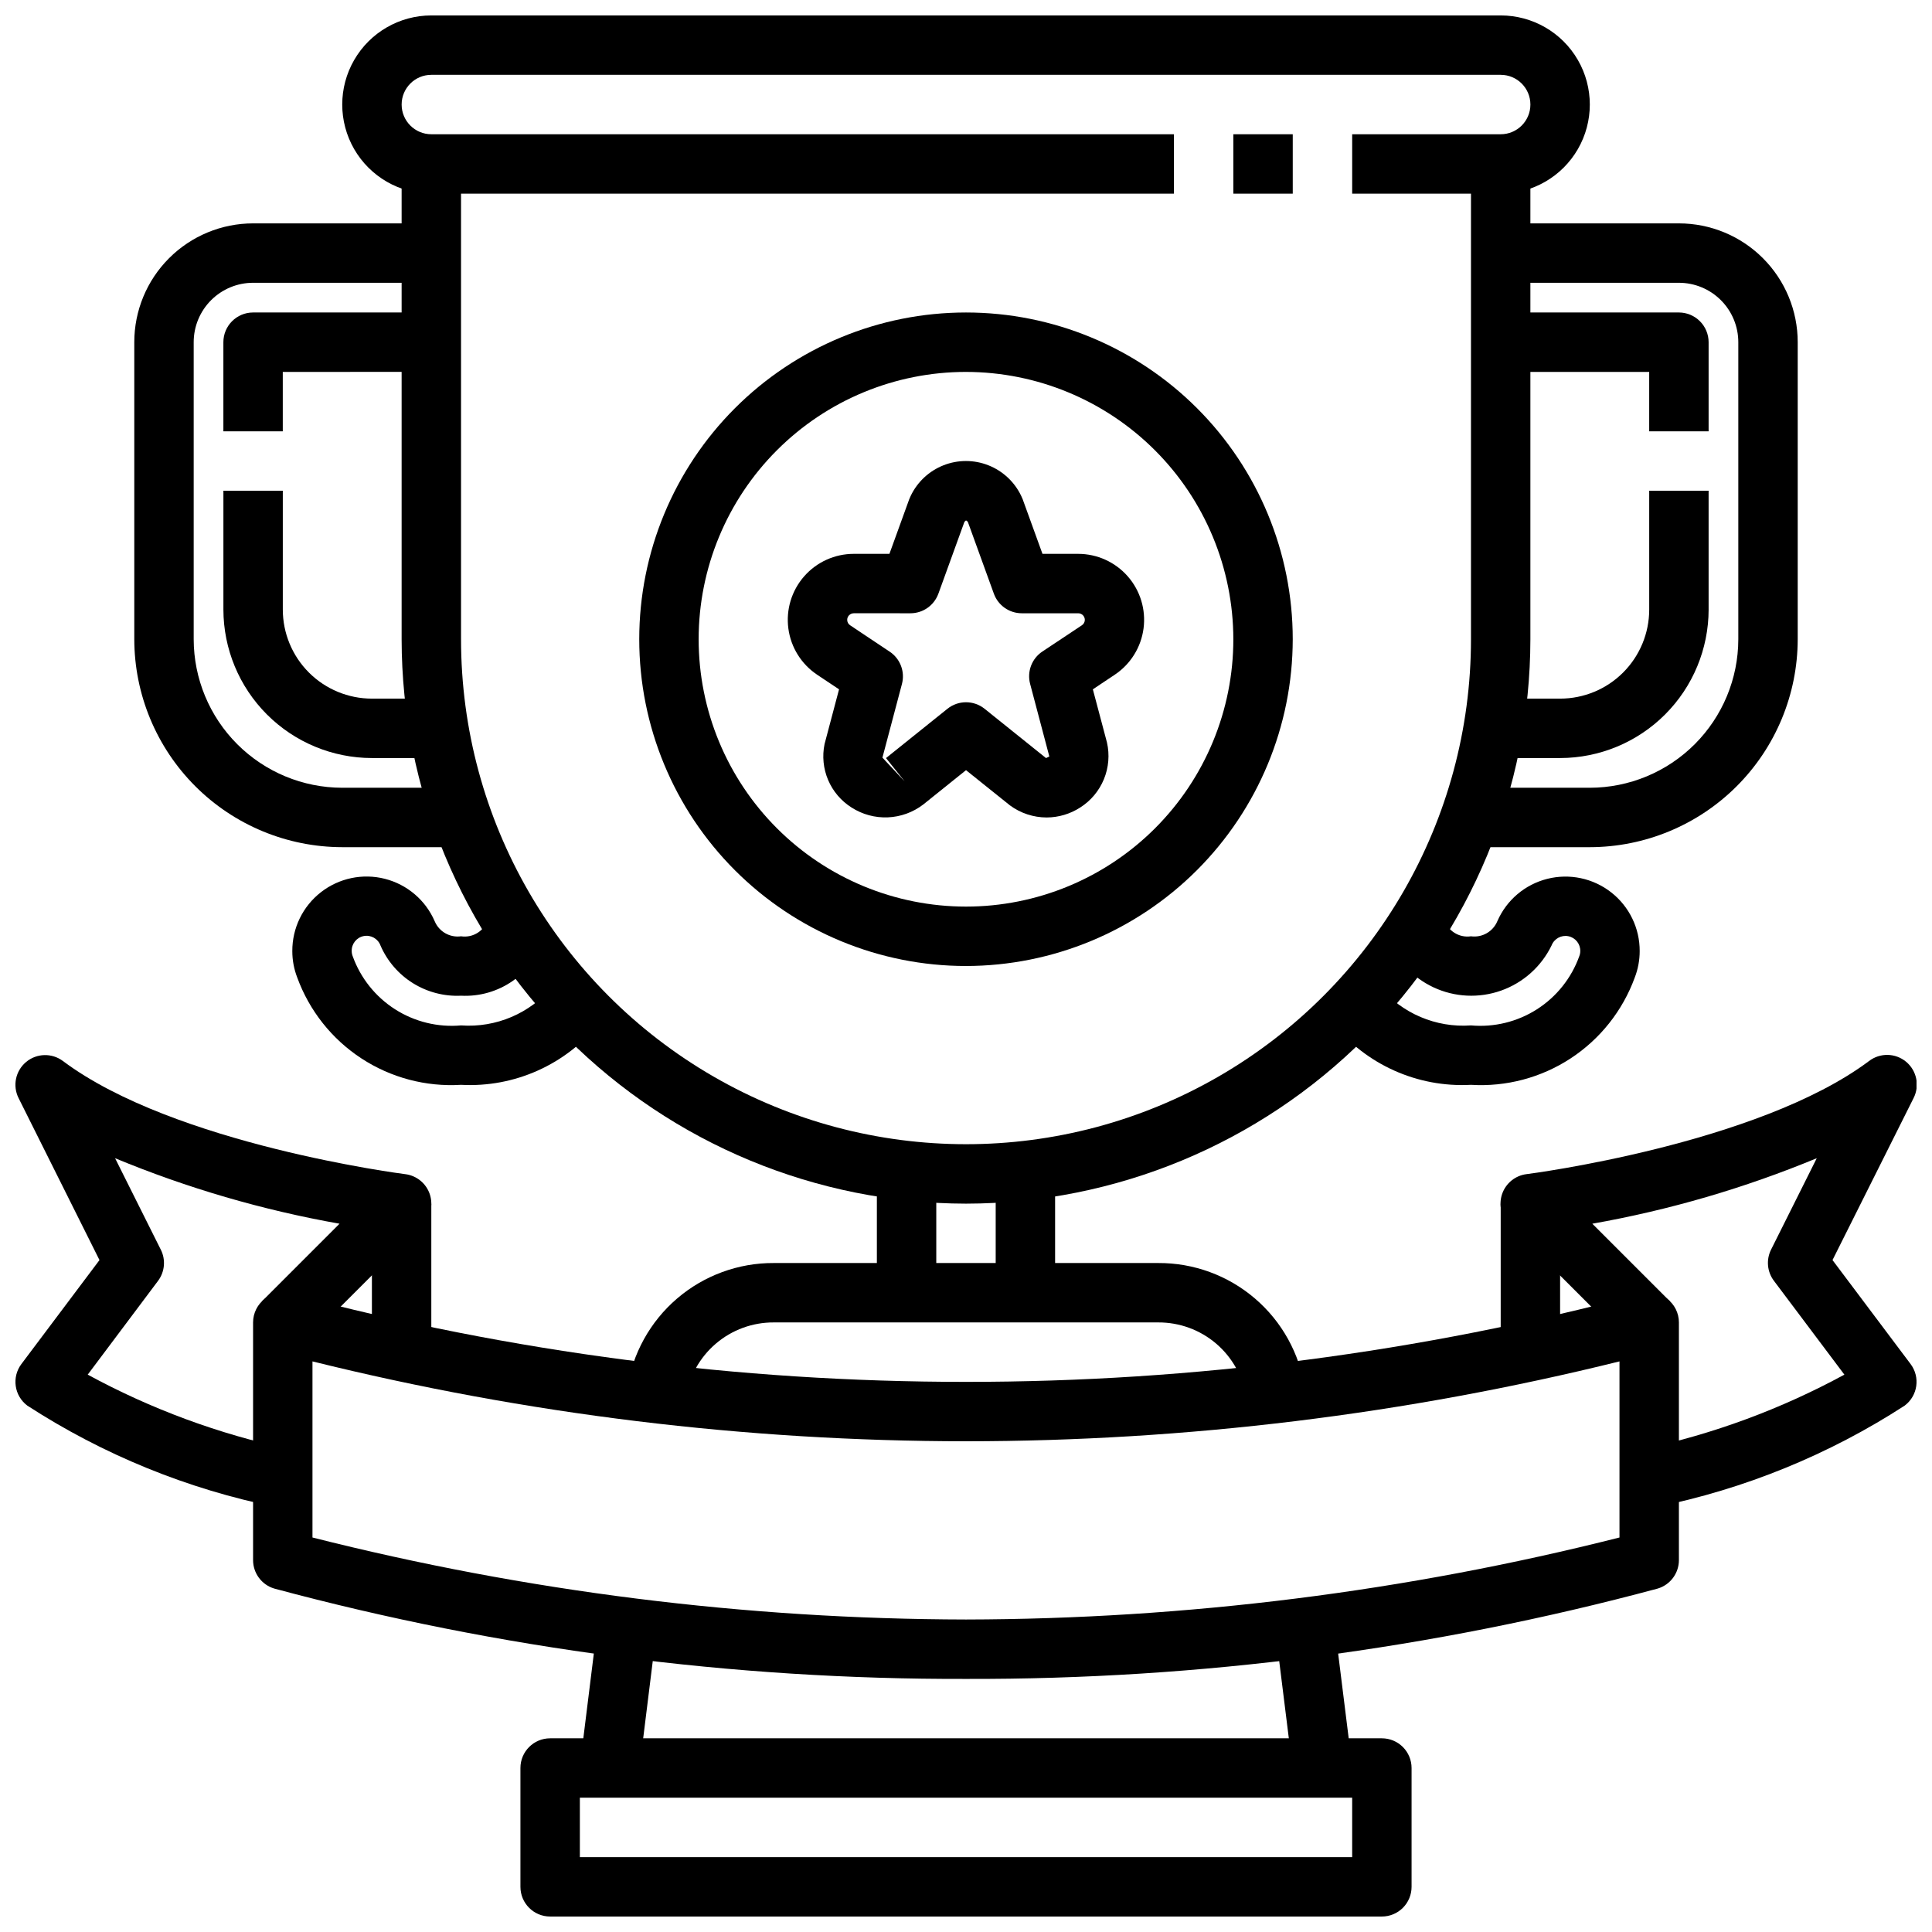
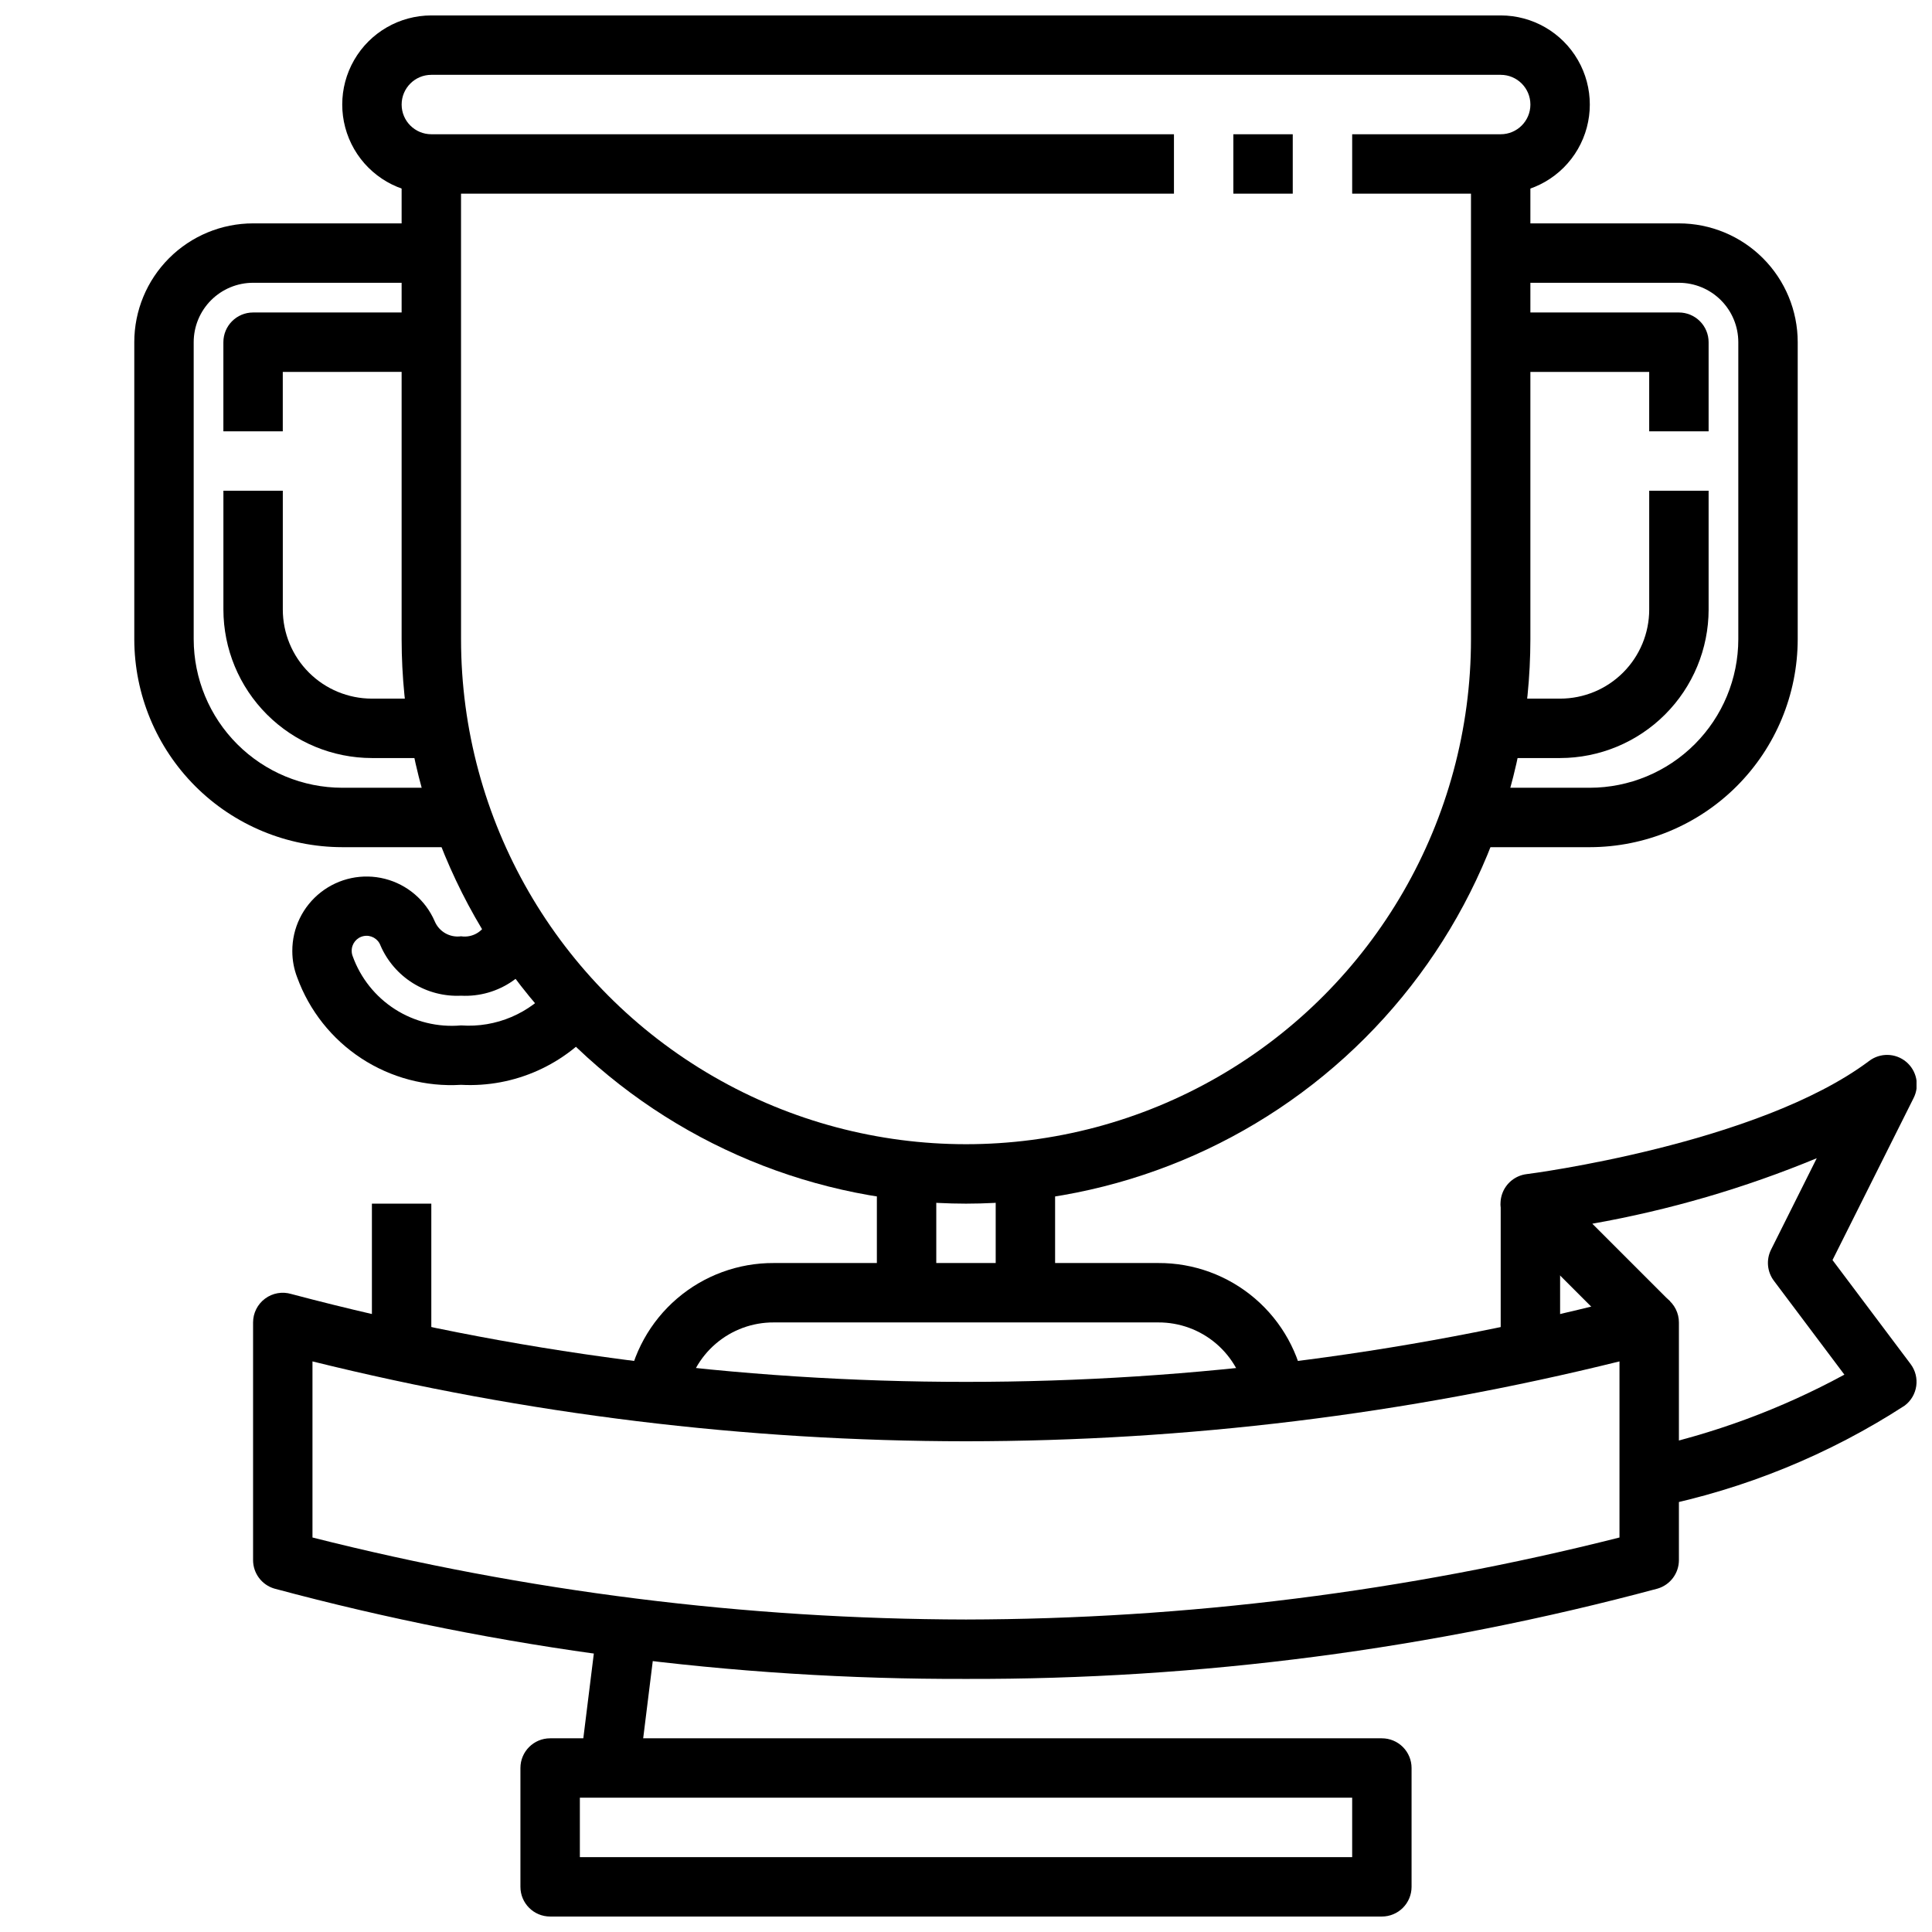
<svg xmlns="http://www.w3.org/2000/svg" width="800px" height="800px" version="1.1" viewBox="144 144 512 512">
  <defs>
    <clipPath id="d">
      <path d="m234 148.09h332v47.906h-332z" />
    </clipPath>
    <clipPath id="c">
      <path d="m281 604h238v47.902h-238z" />
    </clipPath>
    <clipPath id="b">
      <path d="m541 423h110.9v121h-110.9z" />
    </clipPath>
    <clipPath id="a">
-       <path d="m148.09 423h110.91v121h-110.91z" />
+       <path d="m148.09 423h110.91h-110.91z" />
    </clipPath>
  </defs>
  <g clip-path="url(#d)">
    <path d="m541.7 195.32h-39.359v-15.742h39.359c4.348 0 7.871-3.523 7.871-7.871 0-4.348-3.523-7.875-7.871-7.875h-283.39c-4.348 0-7.871 3.527-7.871 7.875 0 4.348 3.523 7.871 7.871 7.871h196.8v15.742h-196.8c-8.438 0-16.23-4.5-20.449-11.805-4.219-7.309-4.219-16.312 0-23.617 4.219-7.309 12.012-11.809 20.449-11.809h283.39c8.438 0 16.234 4.5 20.453 11.809 4.219 7.305 4.219 16.309 0 23.617-4.219 7.305-12.016 11.805-20.453 11.805z" />
  </g>
  <path d="m470.85 179.58h15.742v15.742h-15.742z" />
  <path d="m400 462.98c-39.656-0.047-77.676-15.816-105.71-43.859-28.039-28.039-43.812-66.055-43.855-105.71v-125.95h15.742l0.004 125.95c0 47.812 25.504 91.988 66.91 115.89s92.418 23.906 133.82 0 66.914-68.082 66.914-115.89v-125.95h15.742v125.95c-0.043 39.656-15.816 77.672-43.855 105.71-28.039 28.043-66.059 43.812-105.71 43.859z" />
  <path d="m376.38 447.23h15.742v39.359h-15.742z" />
  <path d="m407.87 447.23h15.742v39.359h-15.742z" />
  <g clip-path="url(#c)">
    <path d="m510.21 651.9h-220.42c-4.348 0-7.871-3.523-7.871-7.871v-31.488c0-4.348 3.523-7.871 7.871-7.871h220.42c2.086 0 4.09 0.828 5.566 2.305 1.477 1.477 2.305 3.481 2.305 5.566v31.488c0 2.086-0.828 4.09-2.305 5.566-1.477 1.477-3.481 2.305-5.566 2.305zm-212.54-15.742h204.67v-15.746h-204.67z" />
  </g>
-   <path d="m482.01 576.2 15.625-1.945 4.644 37.316-15.625 1.945z" />
  <path d="m297.73 611.57 4.629-37.32 15.625 1.938-4.629 37.32z" />
  <path d="m474.25 514.39c-0.844-5.57-3.664-10.648-7.945-14.309-4.281-3.66-9.738-5.656-15.371-5.625h-101.86c-5.633-0.031-11.09 1.965-15.371 5.625-4.281 3.66-7.102 8.738-7.945 14.309l-15.555-2.363c1.391-9.297 6.086-17.781 13.227-23.902 7.137-6.117 16.242-9.457 25.645-9.41h101.86c9.398-0.051 18.5 3.285 25.637 9.398 7.141 6.113 11.84 14.59 13.234 23.883z" />
  <path d="m565.31 368.51h-31.488v-15.746h31.488c10.434-0.012 20.438-4.164 27.816-11.543s11.531-17.383 11.543-27.816v-78.719c0-4.176-1.66-8.18-4.613-11.133-2.953-2.953-6.957-4.613-11.133-4.613h-47.23v-15.742h47.23c8.352 0 16.363 3.316 22.266 9.223 5.906 5.902 9.223 13.914 9.223 22.266v78.719c-0.02 14.609-5.828 28.613-16.16 38.945-10.328 10.328-24.336 16.141-38.941 16.16z" />
  <path d="m557.44 344.89h-23.613v-15.746h23.617-0.004c6.266 0 12.273-2.484 16.699-6.914 4.43-4.43 6.918-10.438 6.918-16.699v-31.488h15.742v31.488h0.004c-0.016 10.434-4.164 20.438-11.543 27.816-7.379 7.379-17.383 11.531-27.82 11.543z" />
  <path d="m596.8 258.3h-15.746v-15.742h-39.359v-15.746h47.23c2.09 0 4.09 0.832 5.566 2.309 1.477 1.477 2.309 3.477 2.309 5.566z" />
  <path d="m266.18 368.51h-31.488c-14.609-0.02-28.617-5.832-38.945-16.16-10.328-10.332-16.141-24.336-16.16-38.945v-78.719c0-8.352 3.316-16.363 9.223-22.266 5.906-5.906 13.914-9.223 22.266-9.223h47.23v15.742h-47.23c-4.176 0-8.18 1.66-11.133 4.613-2.953 2.953-4.613 6.957-4.613 11.133v78.719c0.016 10.434 4.164 20.438 11.543 27.816 7.379 7.379 17.383 11.531 27.82 11.543h31.488z" />
  <path d="m266.18 344.89h-23.617c-10.438-0.012-20.441-4.164-27.82-11.543-7.379-7.379-11.527-17.383-11.539-27.816v-31.488h15.742v31.488c0 6.262 2.488 12.27 6.918 16.699s10.434 6.914 16.699 6.914h23.617z" />
  <path d="m218.94 258.3h-15.742v-23.613c0-4.348 3.523-7.875 7.871-7.875h47.23v15.742l-39.359 0.004z" />
-   <path d="m533.82 431.49c-14.172 0.766-27.836-5.359-36.691-16.445l12.453-9.629c5.941 7.148 14.965 10.996 24.238 10.328 6.137 0.551 12.281-0.949 17.477-4.266 5.195-3.316 9.141-8.262 11.223-14.059 0.176-0.43 0.266-0.891 0.27-1.355 0.047-1.91-1.289-3.582-3.164-3.957s-3.75 0.656-4.441 2.438c-2.715 5.598-7.523 9.898-13.387 11.977-5.863 2.074-12.309 1.762-17.941-0.883-5.629-2.641-9.996-7.391-12.148-13.227l14.957-4.984c0.844 3.156 3.922 5.18 7.156 4.699 2.981 0.406 5.859-1.254 7.004-4.035 2.441-5.574 7.32-9.703 13.215-11.188 5.898-1.488 12.148-0.168 16.941 3.582 4.789 3.746 7.578 9.496 7.551 15.578 0 2.406-0.449 4.789-1.32 7.031-3.211 8.773-9.168 16.277-16.984 21.395-7.82 5.117-17.082 7.57-26.406 7z" />
  <path d="m266.18 431.49c-9.332 0.57-18.602-1.891-26.422-7.012-7.82-5.121-13.777-12.633-16.984-21.414-0.867-2.234-1.309-4.606-1.309-7-0.031-6.094 2.762-11.855 7.566-15.605 4.801-3.75 11.066-5.066 16.973-3.562 5.902 1.504 10.777 5.656 13.199 11.25 1.152 2.754 4.016 4.391 6.977 3.981 3.246 0.492 6.344-1.543 7.176-4.723l14.957 4.984c-1.438 4.676-4.394 8.742-8.406 11.547-4.008 2.805-8.84 4.191-13.727 3.938-4.484 0.211-8.926-0.945-12.738-3.316-3.809-2.371-6.809-5.848-8.598-9.965-0.656-1.82-2.543-2.894-4.445-2.527-1.902 0.367-3.258 2.062-3.191 4 0.004 0.453 0.09 0.902 0.254 1.324 2.082 5.805 6.031 10.754 11.227 14.078 5.195 3.32 11.348 4.824 17.492 4.277 9.27 0.668 18.293-3.18 24.234-10.328l12.453 9.629h0.004c-8.859 11.086-22.523 17.211-36.691 16.445z" />
  <path d="m400 588.93c-61.898 0.176-123.54-7.875-183.32-23.945-3.332-1-5.613-4.062-5.613-7.543v-62.977c0-2.484 1.176-4.828 3.172-6.312 1.996-1.488 4.574-1.941 6.961-1.227 58.336 15.477 118.44 23.305 178.8 23.285 60.355 0.02 120.46-7.809 178.8-23.285 2.383-0.715 4.961-0.262 6.957 1.227 1.996 1.484 3.172 3.828 3.172 6.312v62.977c0 3.481-2.281 6.543-5.613 7.543-59.773 16.07-121.42 24.121-183.31 23.945zm-173.19-37.477c56.621 14.32 114.79 21.621 173.19 21.734 58.398-0.113 116.57-7.414 173.18-21.734v-46.668c-56.66 14.031-114.81 21.137-173.18 21.168-58.371-0.031-116.53-7.137-173.19-21.168z" />
  <g clip-path="url(#b)">
    <path d="m582.86 543.38-3.606-15.328c18.699-3.969 36.73-10.625 53.527-19.758l-18.664-24.852c-1.801-2.375-2.106-5.566-0.785-8.242l12.129-24.262c-19.137 7.93-39.082 13.75-59.48 17.359l20.602 20.602-11.133 11.133-31.488-31.488v-0.004c-2.129-2.125-2.859-5.277-1.883-8.125 0.977-2.844 3.488-4.883 6.473-5.258 0.645-0.055 61.332-7.926 90.758-29.969 2.918-2.238 6.996-2.16 9.824 0.191 2.828 2.352 3.652 6.348 1.984 9.625l-21.484 42.926 20.695 27.555c2.609 3.477 1.906 8.41-1.574 11.02-20.082 13.016-42.438 22.133-65.895 26.875z" />
  </g>
  <path d="m541.7 462.98h15.742v39.359h-15.742z" />
  <g clip-path="url(#a)">
    <path d="m217.14 543.38c-23.461-4.742-45.816-13.859-65.898-26.875-3.477-2.609-4.184-7.543-1.574-11.02l20.695-27.551-21.441-42.93c-1.637-3.266-0.809-7.227 1.996-9.566 2.805-2.34 6.852-2.441 9.77-0.25 29.48 22.105 90.109 29.914 90.719 29.977 2.984 0.375 5.496 2.414 6.473 5.258 0.977 2.848 0.246 6-1.883 8.125l-31.488 31.488-11.133-11.137 20.602-20.602c-20.398-3.609-40.344-9.43-59.48-17.359l12.129 24.262h0.004c1.328 2.668 1.039 5.859-0.75 8.242l-18.633 24.852c16.797 9.133 34.828 15.789 53.531 19.758z" />
  </g>
  <path d="m242.56 462.98h15.742v39.359h-15.742z" />
-   <path d="m400 400c-22.969 0-44.992-9.125-61.23-25.363s-25.363-38.266-25.363-61.23 9.125-44.992 25.363-61.23 38.262-25.363 61.23-25.363c22.965 0 44.988 9.125 61.227 25.363 16.242 16.238 25.363 38.266 25.363 61.23-0.027 22.957-9.156 44.965-25.391 61.199s-38.242 25.367-61.199 25.395zm0-157.44c-18.793 0-36.812 7.465-50.098 20.75-13.289 13.285-20.754 31.309-20.754 50.098s7.465 36.812 20.754 50.098c13.285 13.285 31.305 20.75 50.098 20.75 18.789 0 36.809-7.465 50.098-20.75 13.285-13.285 20.75-31.309 20.75-50.098-0.023-18.785-7.492-36.793-20.773-50.074-13.285-13.281-31.293-20.754-50.074-20.773z" />
-   <path d="m421.39 360.64c-3.516-0.004-6.934-1.129-9.762-3.219l-11.625-9.32-11.344 9.109c-2.703 2.07-5.977 3.254-9.375 3.398-3.398 0.141-6.758-0.773-9.621-2.613-2.762-1.742-4.926-4.285-6.203-7.289-1.277-3.004-1.605-6.328-0.945-9.523l3.84-14.5-5.801-3.871v-0.004c-4.191-2.793-6.973-7.262-7.633-12.254-0.66-4.996 0.863-10.031 4.188-13.82 3.32-3.789 8.113-5.957 13.152-5.957h9.445l5.242-14.461c0.113-0.305 0.246-0.605 0.395-0.898 1.766-3.707 4.875-6.609 8.695-8.113 3.82-1.508 8.074-1.508 11.895 0 3.82 1.504 6.93 4.406 8.695 8.113 0.148 0.293 0.281 0.594 0.395 0.898l5.242 14.461h9.445c5.039 0 9.832 2.168 13.152 5.957 3.324 3.789 4.848 8.824 4.188 13.82-0.66 4.992-3.441 9.461-7.633 12.254l-5.801 3.871 3.738 14.074v0.004c0.742 3.254 0.461 6.656-0.809 9.742-1.27 3.086-3.461 5.707-6.277 7.496-2.644 1.711-5.727 2.629-8.879 2.644zm-51.129-54.121v0.004c-0.965 0.004-1.742 0.781-1.746 1.746 0 0.582 0.297 1.125 0.785 1.441l10.477 6.992v-0.004c2.805 1.867 4.106 5.312 3.246 8.566l-5.172 19.516 5.887 6.297-4.934-6.18 16.27-13.059c2.879-2.312 6.977-2.312 9.855 0l16.273 13.059 0.883-0.418-5.094-19.246c-0.863-3.254 0.441-6.699 3.242-8.566l10.469-6.957c0.488-0.316 0.785-0.859 0.789-1.441-0.008-0.965-0.785-1.742-1.75-1.746h-14.957c-3.312 0-6.269-2.074-7.398-5.188l-6.887-19.004c-0.121-0.188-0.293-0.328-0.496-0.41-0.172 0.109-0.316 0.246-0.434 0.41l-6.887 19.004h-0.004c-1.129 3.113-4.086 5.188-7.398 5.188z" />
</svg>